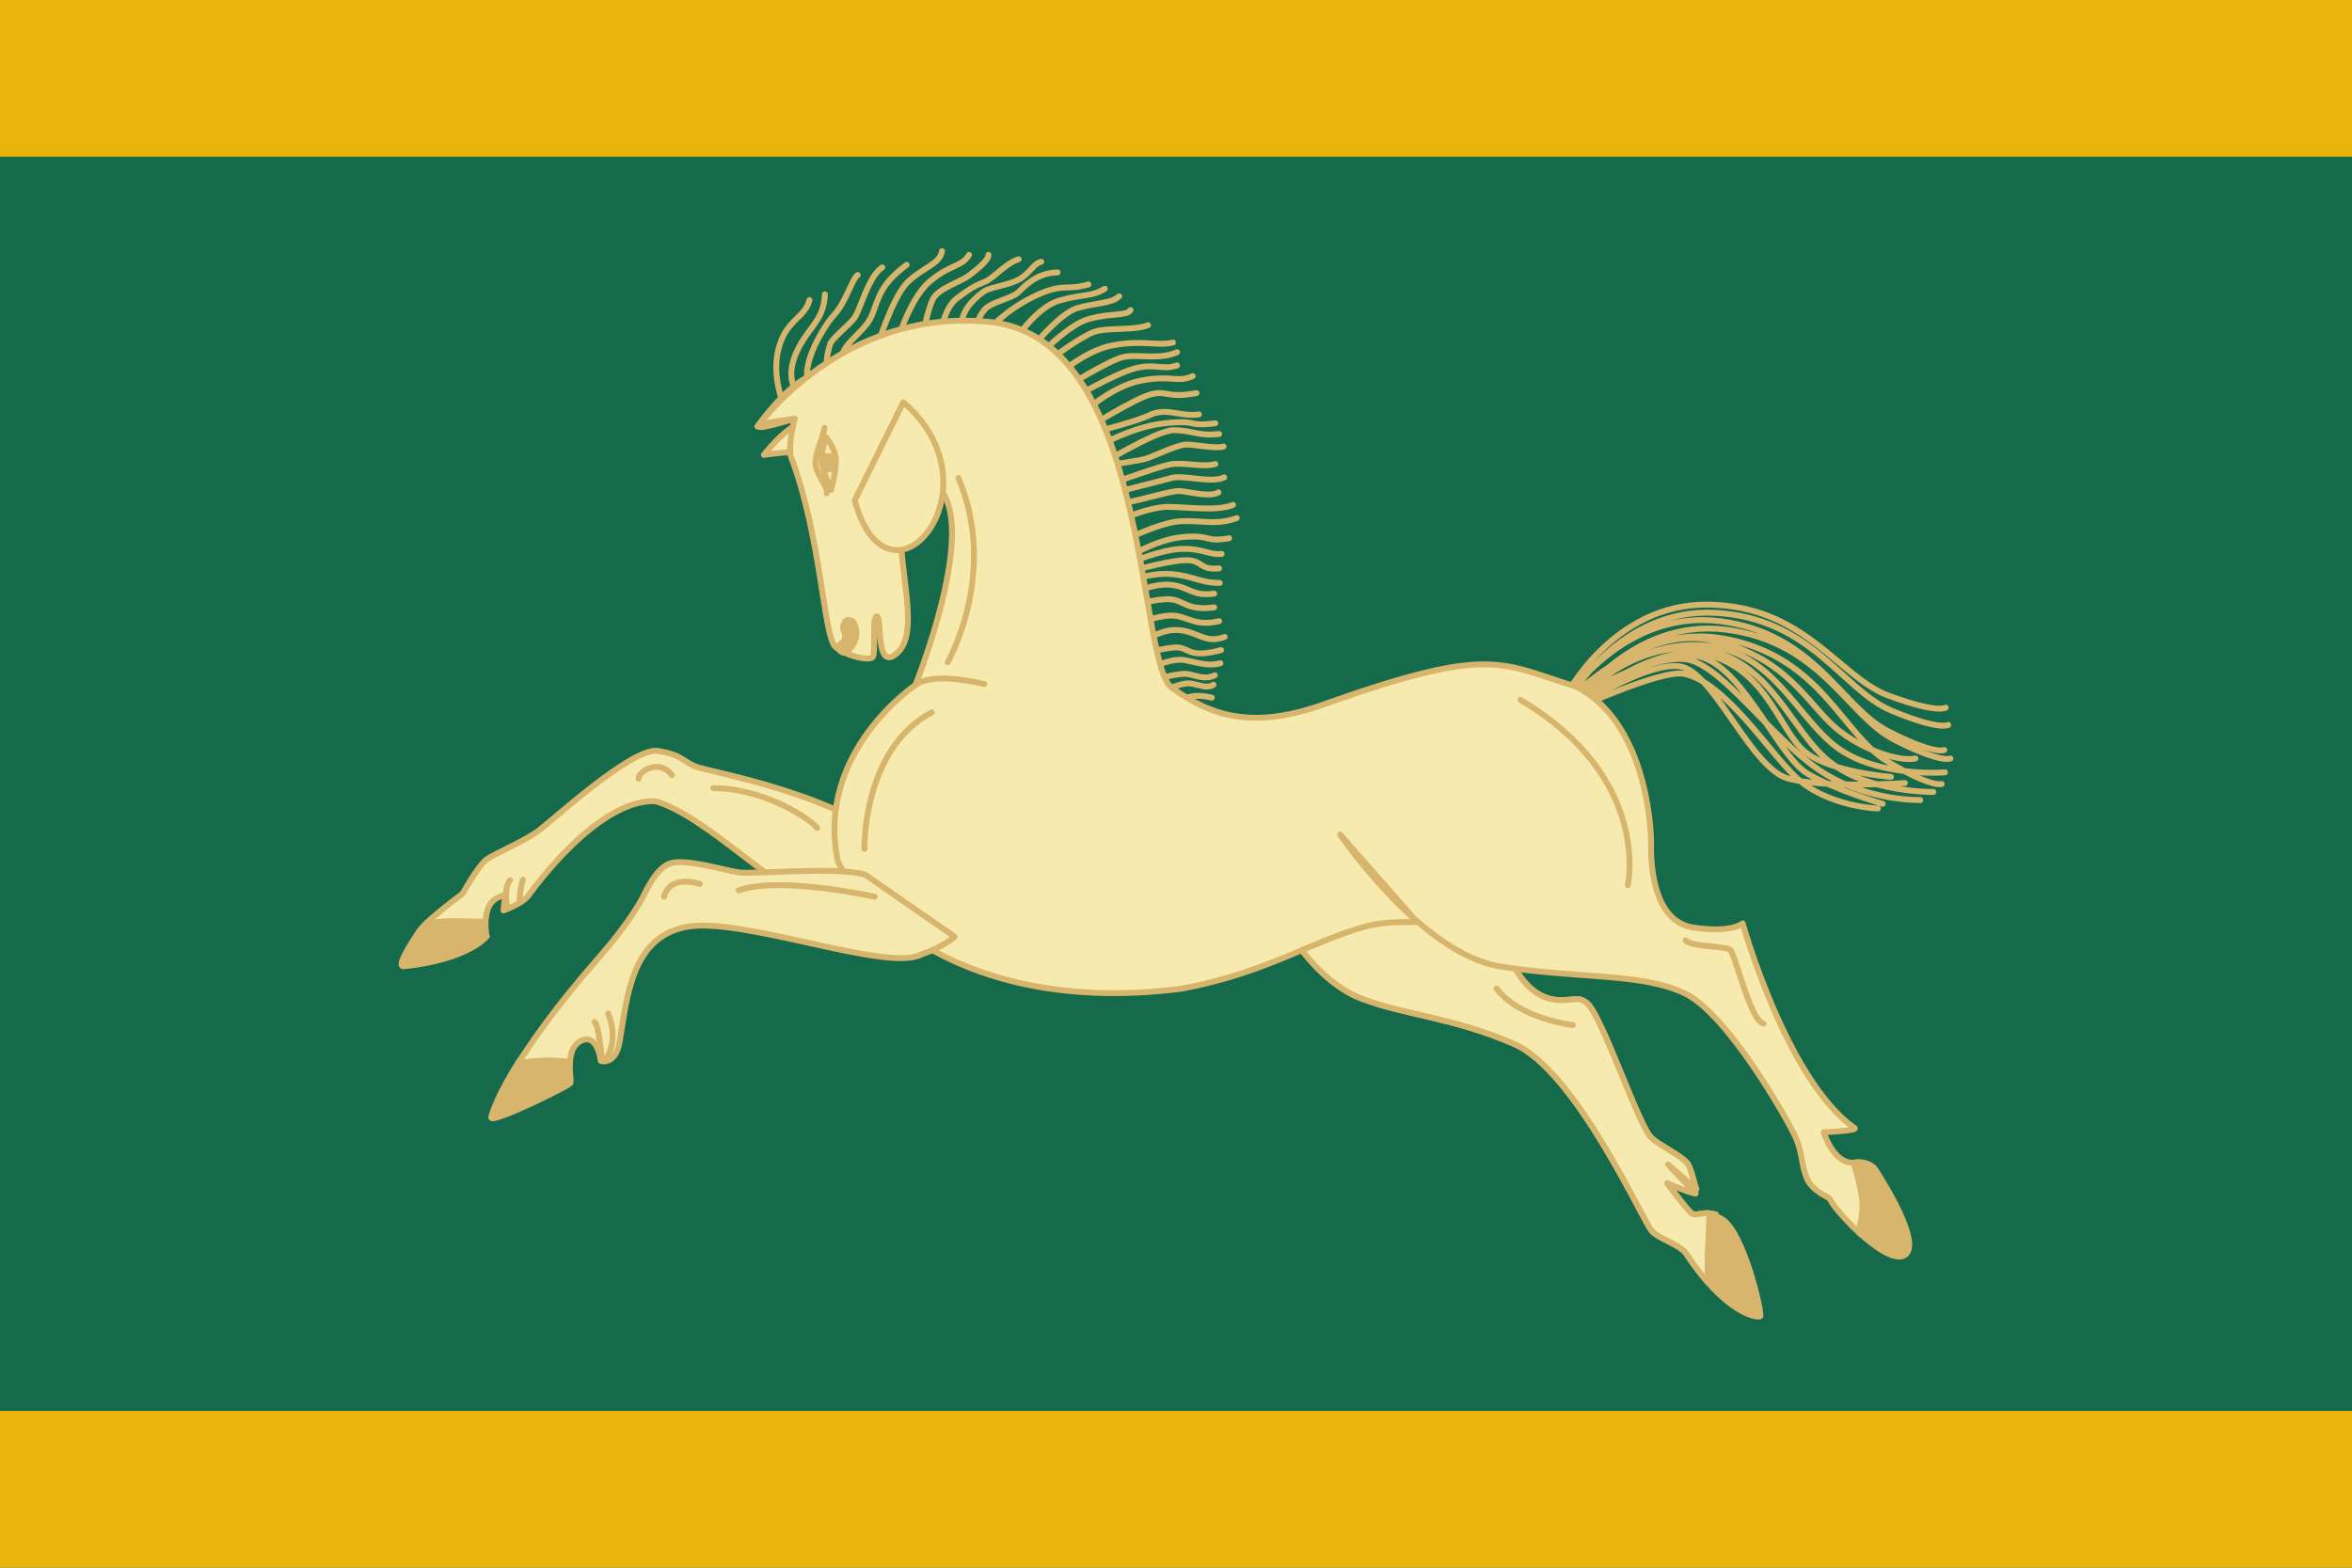
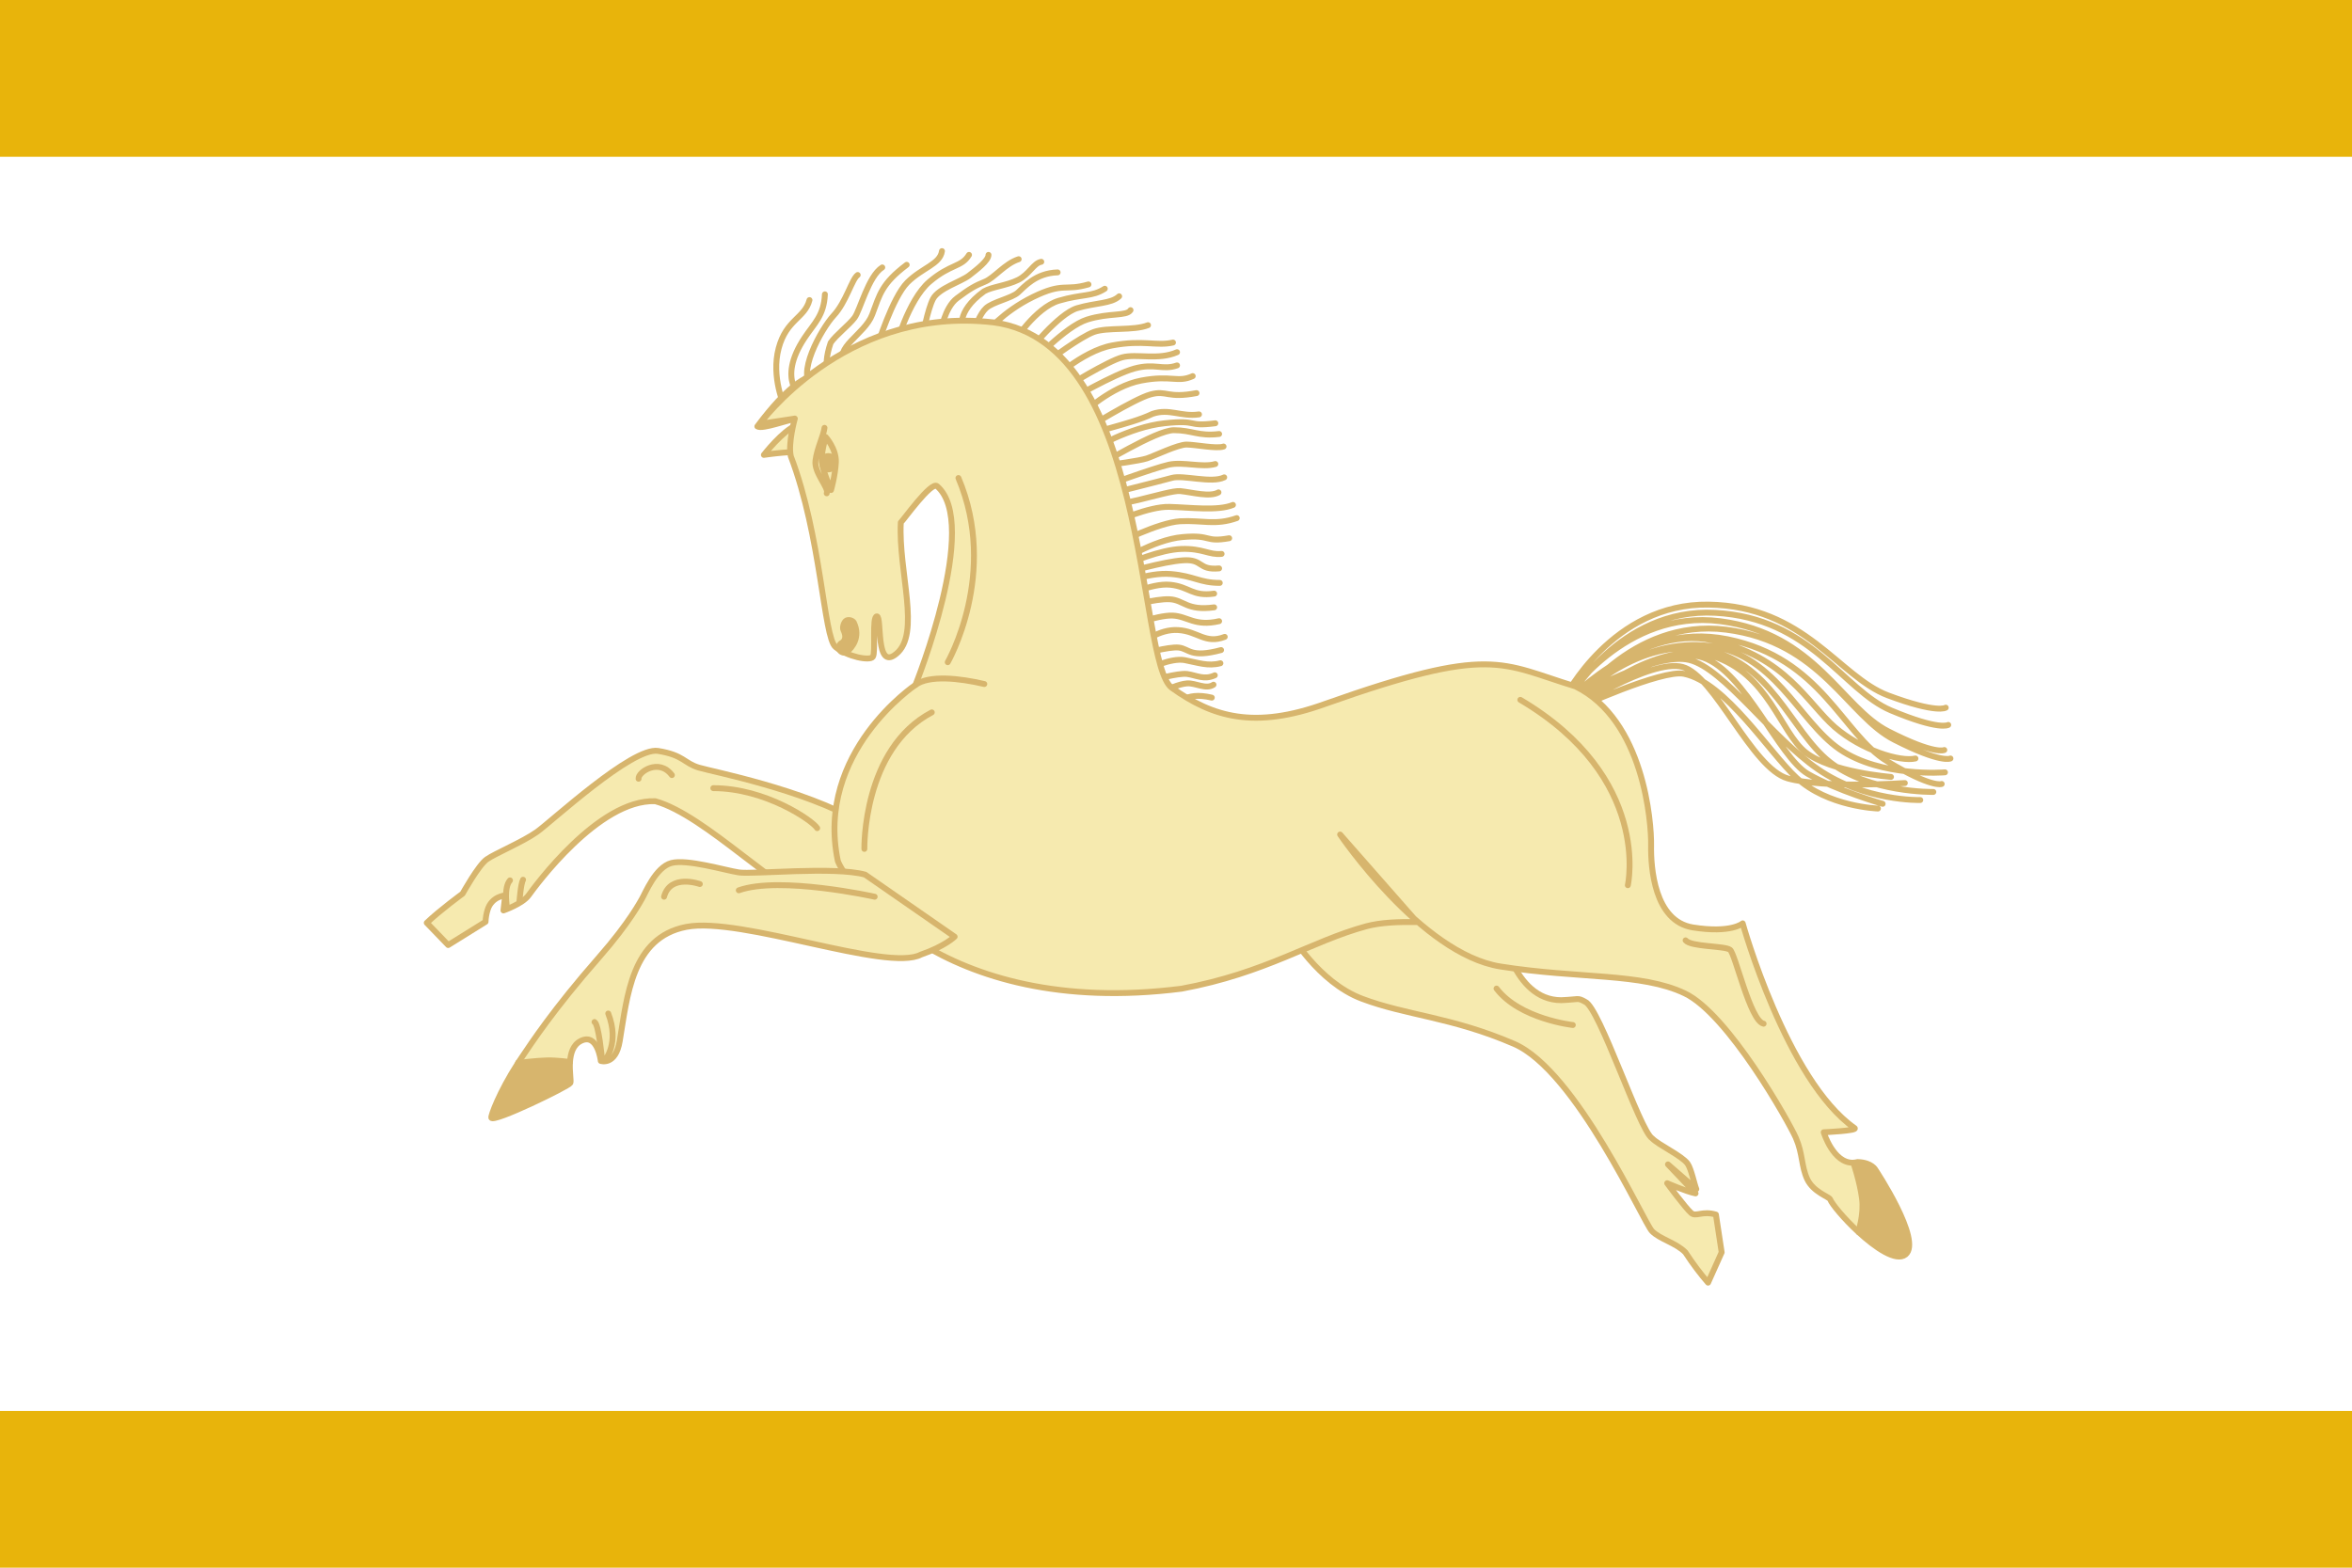
<svg xmlns="http://www.w3.org/2000/svg" xml:space="preserve" width="1500" height="1000" version="1.1" style="shape-rendering:geometricPrecision; text-rendering:geometricPrecision; image-rendering:optimizeQuality; fill-rule:evenodd; clip-rule:evenodd" viewBox="0 0 18000 12000">
  <defs>
    <style type="text/css">
   
    .str3 {stroke:#D7B56D;stroke-width:41}
    .str2 {stroke:#D7B56D;stroke-width:45}
    .str1 {stroke:#D7B56D;stroke-width:45;stroke-linejoin:round}
    .str0 {stroke:#D7B56D;stroke-width:45;stroke-linecap:round;stroke-linejoin:round}
    .fil5 {fill:none}
    .fil2 {fill:none;fill-rule:nonzero}
    .fil6 {fill:#FEFEFE}
    .fil4 {fill:#D7B56D}
    .fil3 {fill:#F6EAAF}
    .fil8 {fill:#F5E9AE}
    .fil7 {fill:#F6EAAF;fill-rule:nonzero}
    .fil1 {fill:#E8B40B;fill-rule:nonzero}
    .fil0 {fill:#156A4C;fill-rule:nonzero}
   
  </style>
  </defs>
-   <polygon class="fil0" points="0,0 18000,0 18000,12000 0,12000 " />
  <polygon class="fil1" points="0,10800 18000,10800 18000,12000 0,12000 " />
  <polygon class="fil1" points="0,0 18000,0 18000,1200 0,1200 " />
  <path class="fil2 str0" d="M6003 3109c0,0 -103,-221 -44,-443 59,-221 199,-229 236,-369m2747 3087c88,22 111,-96 332,-44m-1249 -2408c0,0 251,-244 488,-288 236,-44 339,7 464,-22m-944 133c0,0 236,-177 339,-214 104,-37 303,-8 414,-52m-2642 561c0,0 -207,-133 14,-465 74,-111 148,-170 155,-332m251 -148c-44,30 -88,207 -184,310 -96,104 -296,465 -155,547m137 -73c0,0 -77,-53 -5,-265 39,-58 140,-135 183,-192 43,-58 106,-318 212,-385m187 -20c-192,145 -206,227 -264,381 -58,154 -303,255 -207,384m741 -870c-15,101 -149,125 -265,240 -115,116 -231,491 -231,491m703 -702c-58,96 -140,67 -303,206 -164,140 -265,515 -265,515m717 -721c0,43 -87,110 -149,158 -63,48 -231,97 -275,178 -43,82 -81,294 -81,294m736 -597c-106,34 -188,145 -260,173 -72,29 -115,53 -212,126 -96,72 -125,259 -125,259m770 -538c-58,9 -91,96 -178,139 -87,43 -202,53 -260,87 -226,163 -163,298 -163,298m726 -443c-168,5 -255,111 -303,154 -48,44 -193,72 -245,120 -47,43 -82,145 -82,145m866 -327c-183,53 -188,-19 -424,96 -235,115 -365,279 -365,279m914 -342c-97,63 -173,39 -352,92 -177,53 -346,317 -346,317m808 -351c-62,58 -178,48 -322,91 -144,44 -375,337 -375,337m784 -322c-29,48 -164,19 -332,72 -168,53 -423,332 -423,332m1111 -82c-144,63 -308,10 -419,39 -110,29 -437,231 -437,231m856 -169c-111,39 -169,-19 -327,24 -159,44 -496,241 -496,241m943 -183c-115,53 -163,-10 -394,34 -231,43 -457,259 -457,259m880 -163c-226,43 -226,-24 -351,10 -125,33 -510,274 -510,274m880 -121c-139,20 -226,-48 -356,-4 -178,86 -505,139 -495,178m976 -106c-226,29 -120,-29 -389,0 -270,29 -554,202 -554,202m972 -120c-159,19 -207,-29 -346,-29 -140,0 -577,279 -587,269m101 -5c0,0 221,-29 279,-48 58,-19 236,-106 303,-106 67,0 231,34 284,15m-63 134c-101,29 -245,-19 -356,5 -110,24 -519,174 -519,174m943 -77c-97,48 -313,-20 -400,4 -86,24 -529,135 -529,135m885 -24c-67,38 -197,0 -293,-10 -96,-9 -548,159 -621,92m111 149c0,0 269,-125 428,-120 159,4 371,33 486,-15m29 101c-164,58 -265,15 -433,24 -168,10 -486,173 -486,173m861 -43c-192,34 -130,-29 -356,-9 -226,19 -500,202 -500,202m798 -73c-96,10 -144,-43 -307,-38 -164,5 -405,111 -405,111m693 38c-163,15 -120,-72 -274,-62 -154,9 -462,101 -462,101m741 72c-154,0 -197,-53 -375,-68 -178,-14 -380,77 -380,77m712 73c-169,24 -188,-53 -337,-68 -149,-14 -356,96 -356,96m693 77c-212,29 -231,-57 -342,-62 -110,-5 -327,58 -327,58m707 110c-187,43 -240,-38 -356,-43 -115,-5 -375,91 -375,91m774 72c-149,58 -206,-43 -356,-52 -149,-10 -274,101 -274,101m602 52c-236,63 -241,-9 -323,-19 -81,-9 -293,53 -293,53m611 67c-96,25 -169,-4 -274,-24 -106,-19 -279,68 -279,68" />
  <path class="fil2 str0" d="M9297 5169c-82,38 -140,0 -212,-10 -72,-9 -265,48 -265,48m467 34c-58,39 -135,-14 -202,-10 -68,5 -154,49 -154,49m3044 60c0,0 365,-724 1101,-712 737,11 996,553 1373,695 377,141 442,94 442,94m-2892 -56c0,0 393,-710 1128,-670 735,40 974,591 1345,747 371,156 438,111 438,111m-2920 -207c0,0 443,-680 1174,-587 730,94 928,661 1287,843 359,183 429,143 429,143m-2843 -334c0,0 443,-680 1174,-587 730,94 928,661 1287,843 359,183 429,143 429,143m-2920 -413c0,0 491,-646 1213,-500 722,146 878,726 1222,934 345,208 418,174 418,174m-2853 -608c0,0 491,-646 1213,-500 722,146 878,726 1222,934 345,208 418,174 418,174m-2750 -684c0,0 395,-418 931,-377 536,41 719,577 1037,795 318,218 807,177 807,177m-2823 -546c0,0 427,-473 959,-397 532,77 679,624 982,863 303,239 793,230 793,230m-2727 -727c0,0 595,-348 860,-283 265,65 624,589 984,836 359,248 783,236 783,236m-2621 -719c0,0 636,-483 960,-371 324,112 577,760 801,890 224,129 572,229 572,229m-2298 -777c0,0 566,-489 996,-354 430,136 518,583 713,737 194,153 653,188 653,188m-2409 -524c0,0 655,-300 825,-265 318,65 651,602 860,795 241,224 624,236 624,236m-2362 -743c0,0 619,-406 866,-341 247,65 530,777 807,854 277,77 895,35 895,35m-2621 -593c0,0 583,-624 1146,-500 562,123 733,486 939,665 206,178 501,267 617,240" />
  <path class="fil3 str1" d="M3716 7056c1,-29 6,-61 16,-93 32,-102 134,-109 134,-109l-13 115c0,0 145,-50 192,-115 47,-65 536,-738 970,-721 387,107 973,734 1216,753 179,14 729,-134 729,-134 0,0 45,-211 -383,-461 -429,-249 -1119,-383 -1228,-415 -115,-34 -115,-96 -313,-128 -198,-32 -818,543 -927,620 -109,77 -320,165 -384,210 -64,45 -185,263 -185,263 0,0 -174,127 -274,223l164 170 286 -178z" />
-   <path class="fil4 str2" d="M3716 7056c-3,63 9,111 9,111 0,0 -134,178 -639,230 -51,-7 63,-181 122,-269 12,-17 32,-40 58,-64 0,0 131,-13 203,-13 72,0 247,5 247,5z" />
  <path class="fil5 str0" d="M3903 6739c-50,56 -23,206 -23,206m123 -211c-18,31 -28,172 -28,172m912 -945c-6,-50 155,-161 255,-28m317 100c401,0 762,250 795,306" />
-   <path class="fil6 str1" d="M12982 9102c-15,-36 -39,-156 -67,-195 -44,-61 -217,-139 -272,-194 -95,-61 -401,-1001 -512,-1045 -61,-34 -44,-17 -183,-12 -373,0 -462,-561 -462,-561l-689 -584 -879 145 -50 478c0,0 217,384 556,511 339,128 684,139 1162,345 478,206 995,1373 1057,1434 61,62 183,89 255,162 61,93 119,169 174,232l104 -232 -44 -289c-105,-31 -153,20 -189,-12 -45,-39 -184,-228 -184,-228 0,0 148,65 217,78l-211 -222 217 189z" />
  <path class="fil3 str1" d="M12982 9102c-15,-36 -39,-156 -67,-195 -44,-61 -217,-139 -272,-194 -95,-61 -401,-1001 -512,-1045 -61,-34 -44,-17 -183,-12 -373,0 -462,-561 -462,-561l-689 -584 -879 145 -50 478c0,0 217,384 556,511 339,128 684,139 1162,345 478,206 995,1373 1057,1434 61,62 183,89 255,162 61,93 119,169 174,232l104 -232 -44 -289c-105,-31 -153,20 -189,-12 -45,-39 -184,-228 -184,-228 0,0 148,65 217,78l-211 -222 217 189z" />
  <path class="fil7 str0" d="M6184 3468c-67,-26 -338,14 -338,14 0,0 142,-184 249,-227 29,-19 67,-62 67,-62 0,0 11,5 -57,11 -68,6 -270,85 -309,60 235,-316 365,-364 365,-364l159 233 -136 335z" />
  <path class="fil3 str0" d="M10845 7058c-141,-2 -275,2 -388,32 -423,115 -766,358 -1414,478 -1872,237 -2584,-841 -2631,-978 -174,-833 594,-1347 594,-1347 0,0 498,-1236 165,-1522 -45,-38 -257,261 -277,278 -20,376 156,854 -36,1007 -160,131 -107,-286 -147,-288 -40,-1 -7,276 -31,310 -23,33 -196,-1 -286,-76 -91,-75 -108,-846 -342,-1460 -22,-101 31,-288 31,-288l-268 41c0,0 635,-879 1731,-783 1262,86 1150,2607 1422,2803 311,223 630,320 1176,122 1275,-452 1339,-308 1913,-133 524,257 582,1044 579,1216 -3,172 25,581 319,629 295,47 382,-31 382,-31 0,0 335,1200 855,1566 37,21 -235,33 -235,33 0,0 73,240 227,233l184 324 -147 205c-109,-101 -201,-212 -215,-249 -11,-21 -128,-55 -175,-154 -46,-100 -34,-194 -87,-316 -54,-123 -518,-948 -850,-1106 -333,-159 -804,-110 -1412,-206 -608,-97 -1226,-1010 -1226,-1010l589 670z" />
-   <path class="fil4 str2" d="M14221 9429c133,123 291,231 362,174 130,-106 -229,-647 -229,-647 0,0 -28,-58 -137,-61 -11,3 -23,4 -33,5 0,0 49,143 66,272 17,128 -29,257 -29,257z" />
-   <path class="fil3 str0" d="M6541 3830c259,948 1137,-93 372,-751l-372 751z" />
+   <path class="fil4 str2" d="M14221 9429c133,123 291,231 362,174 130,-106 -229,-647 -229,-647 0,0 -28,-58 -137,-61 -11,3 -23,4 -33,5 0,0 49,143 66,272 17,128 -29,257 -29,257" />
  <path class="fil8 str1" d="M6621 6695c-234,-65 -862,0 -967,-17 -105,-16 -395,-104 -516,-72 -121,32 -201,234 -225,274 -7,11 -92,178 -326,445 -357,407 -522,663 -590,763 -11,16 -21,32 -32,48l173 109 224 -116c5,-65 23,-131 83,-161 129,-65 153,153 153,153 0,0 114,38 145,-153 57,-338 90,-792 509,-873 419,-81 1538,349 1796,212 185,-64 258,-137 258,-137l-685 -475z" />
  <path class="fil4 str2" d="M4362 8129c-5,74 10,147 3,161 -14,26 -589,306 -605,266 -5,-13 58,-191 205,-420 0,0 149,-18 221,-19 72,-2 176,12 176,12z" />
  <path class="fil5 str0" d="M5654 6815c314,-112 1040,49 1040,49m-1612 0c48,-178 274,-97 274,-97m-806 1056c32,16 56,274 56,274m49 -339c88,226 -24,355 -24,355" />
-   <path class="fil4 str2" d="M13072 9818c222,252 386,270 399,257 17,-17 -128,-667 -306,-751 -32,-15 -60,-25 -83,-32 0,0 -6,194 -11,282 -6,89 1,244 1,244z" />
  <path class="fil5 str0" d="M11453 7567c178,234 584,279 584,279m-4504 -2610c-191,-45 -423,-70 -527,7m5894 1955c41,51 299,41 340,72 41,31 154,545 257,566m-1862 -2479c1008,596 823,1419 823,1419m-5327 -1323c-530,279 -516,1045 -516,1045m720 -2839c309,731 -82,1410 -82,1410m-926 -1293c20,-41 -99,-156 -86,-251 12,-94 61,-188 69,-250m9 70c0,0 -37,123 -29,193 8,69 70,213 70,213 0,0 32,-111 37,-213 4,-103 -78,-193 -78,-193z" />
  <path class="fil4 str3" d="M6392 3542c0,-30 -23,-53 -53,-53 -24,0 -43,15 -50,37 0,4 0,8 1,12 1,10 4,22 7,34 9,14 24,23 42,23 30,0 53,-24 53,-53z" />
  <path class="fil4 str3" d="M6484 4989c39,-30 106,-113 52,-225 -9,-15 -38,-26 -59,-16 -20,10 -34,54 -24,75 37,77 -13,97 -19,101l5 -3 -5 3c-18,14 -21,39 -7,57 13,18 39,22 57,8z" />
</svg>